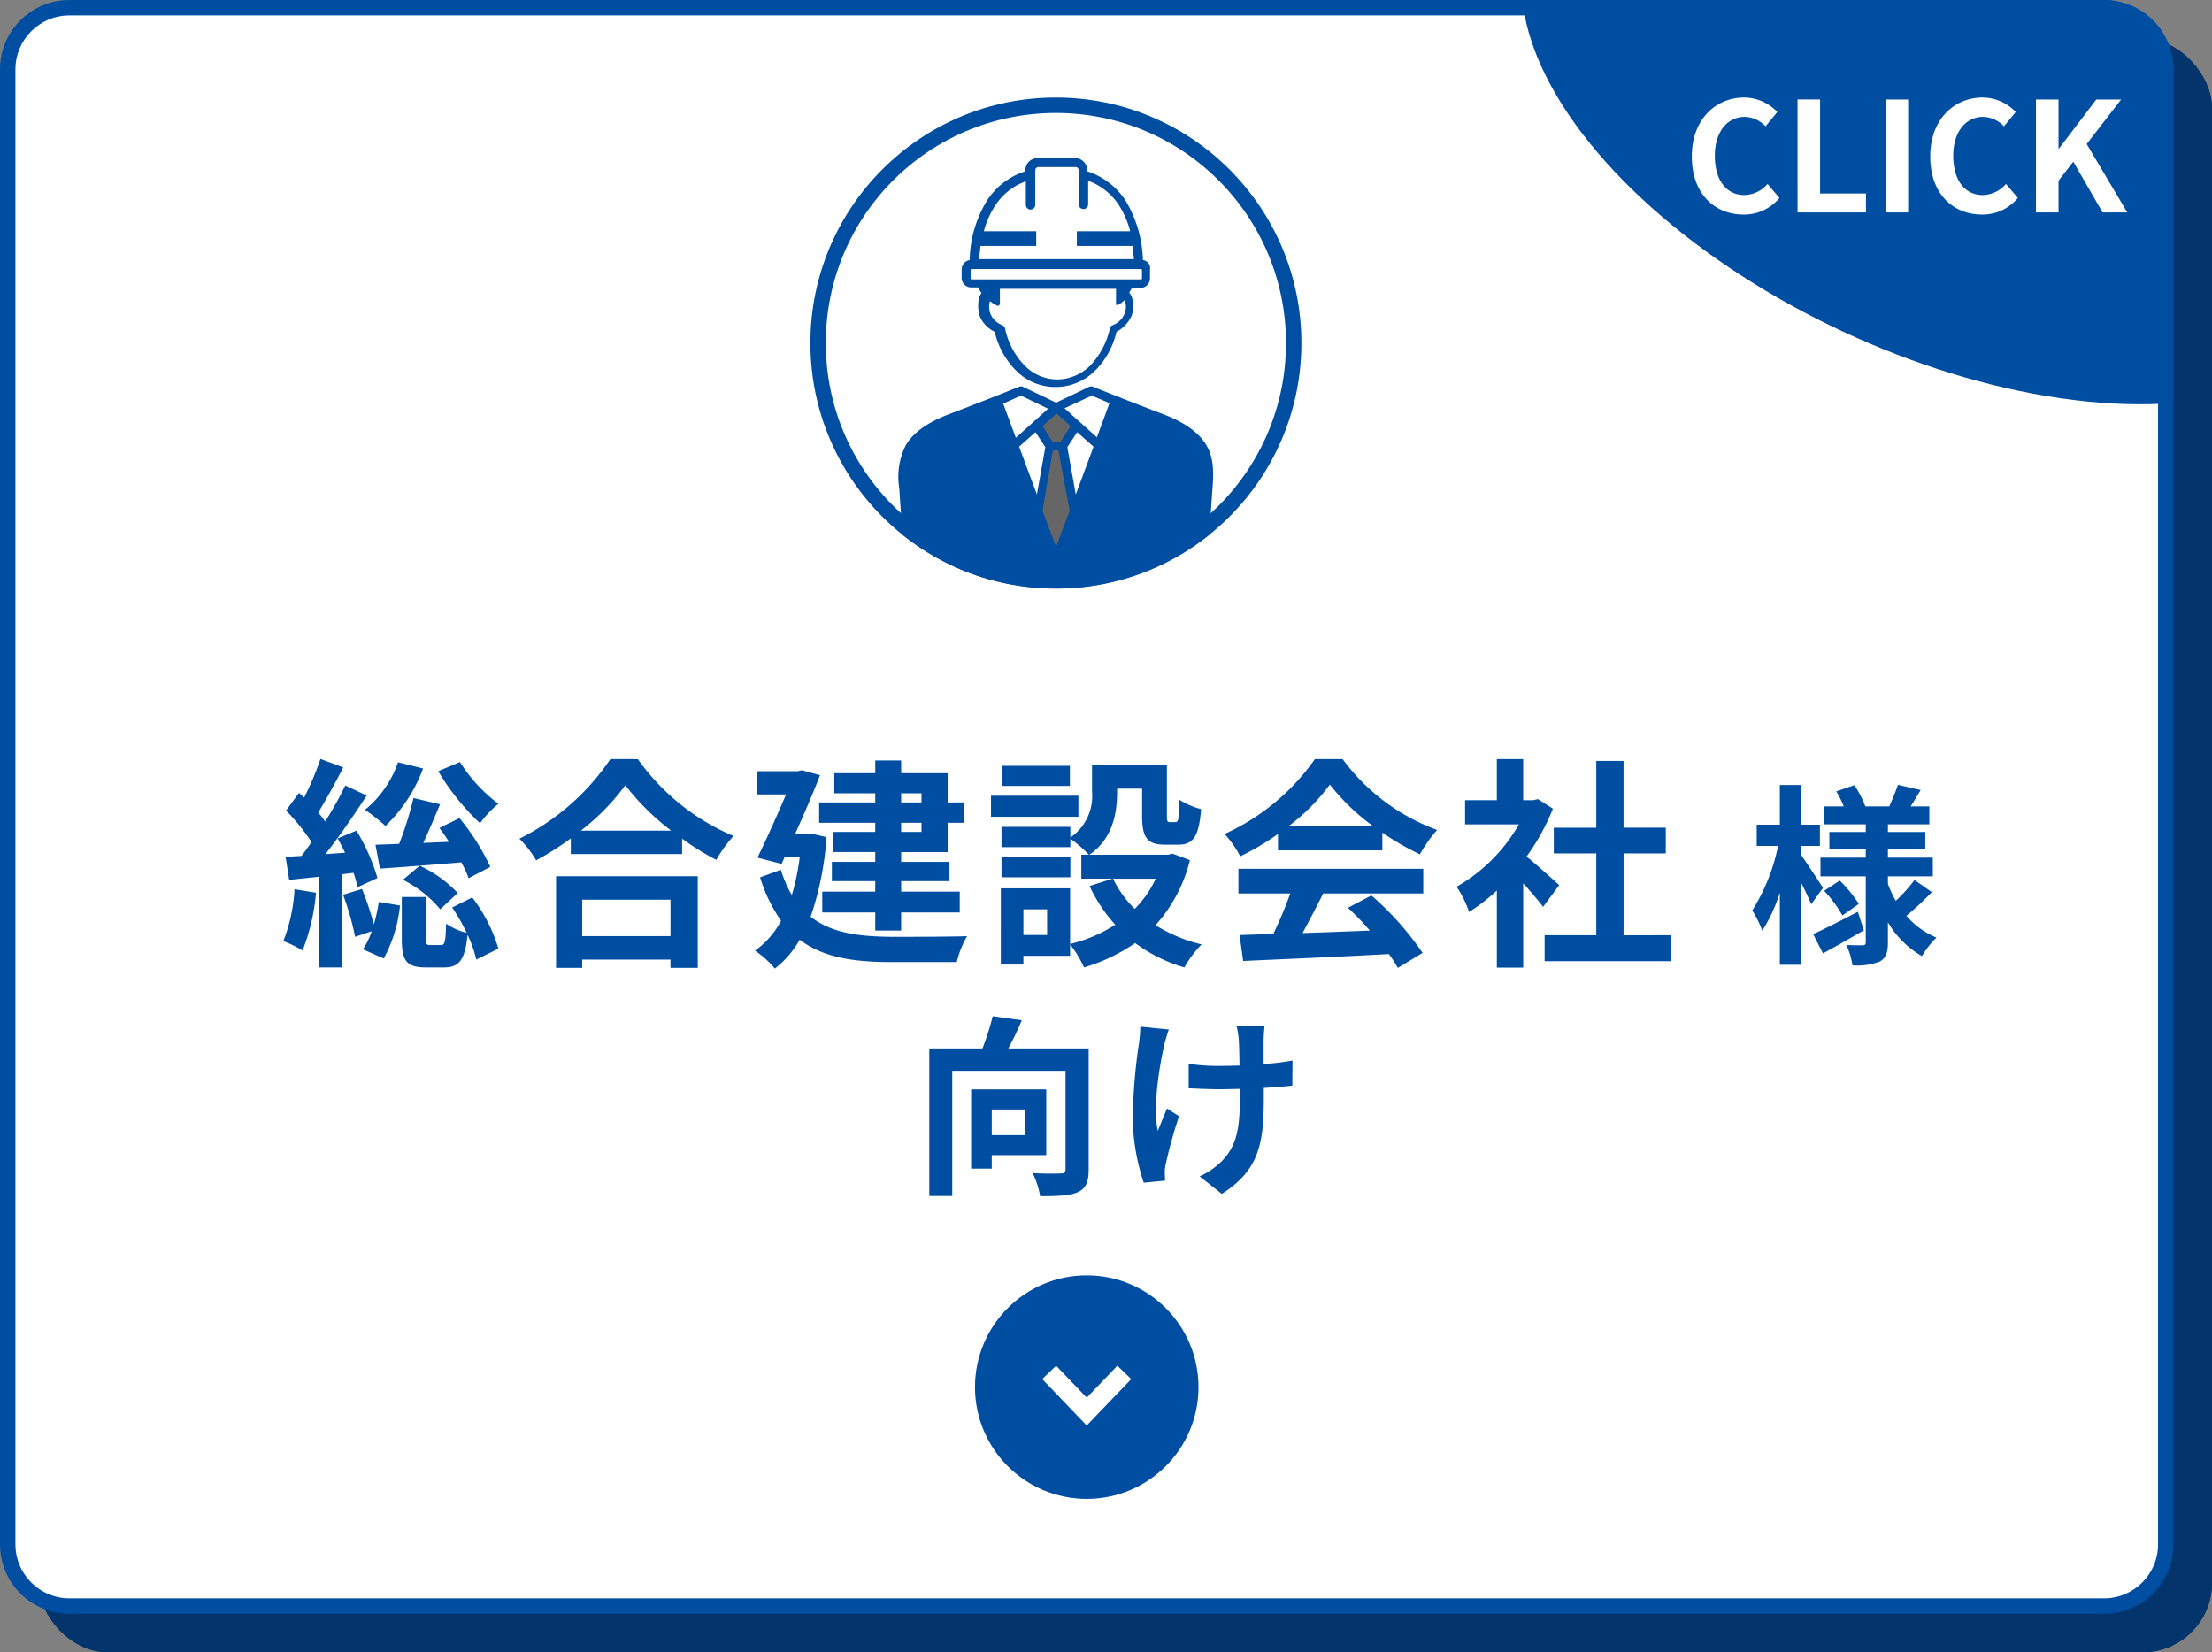
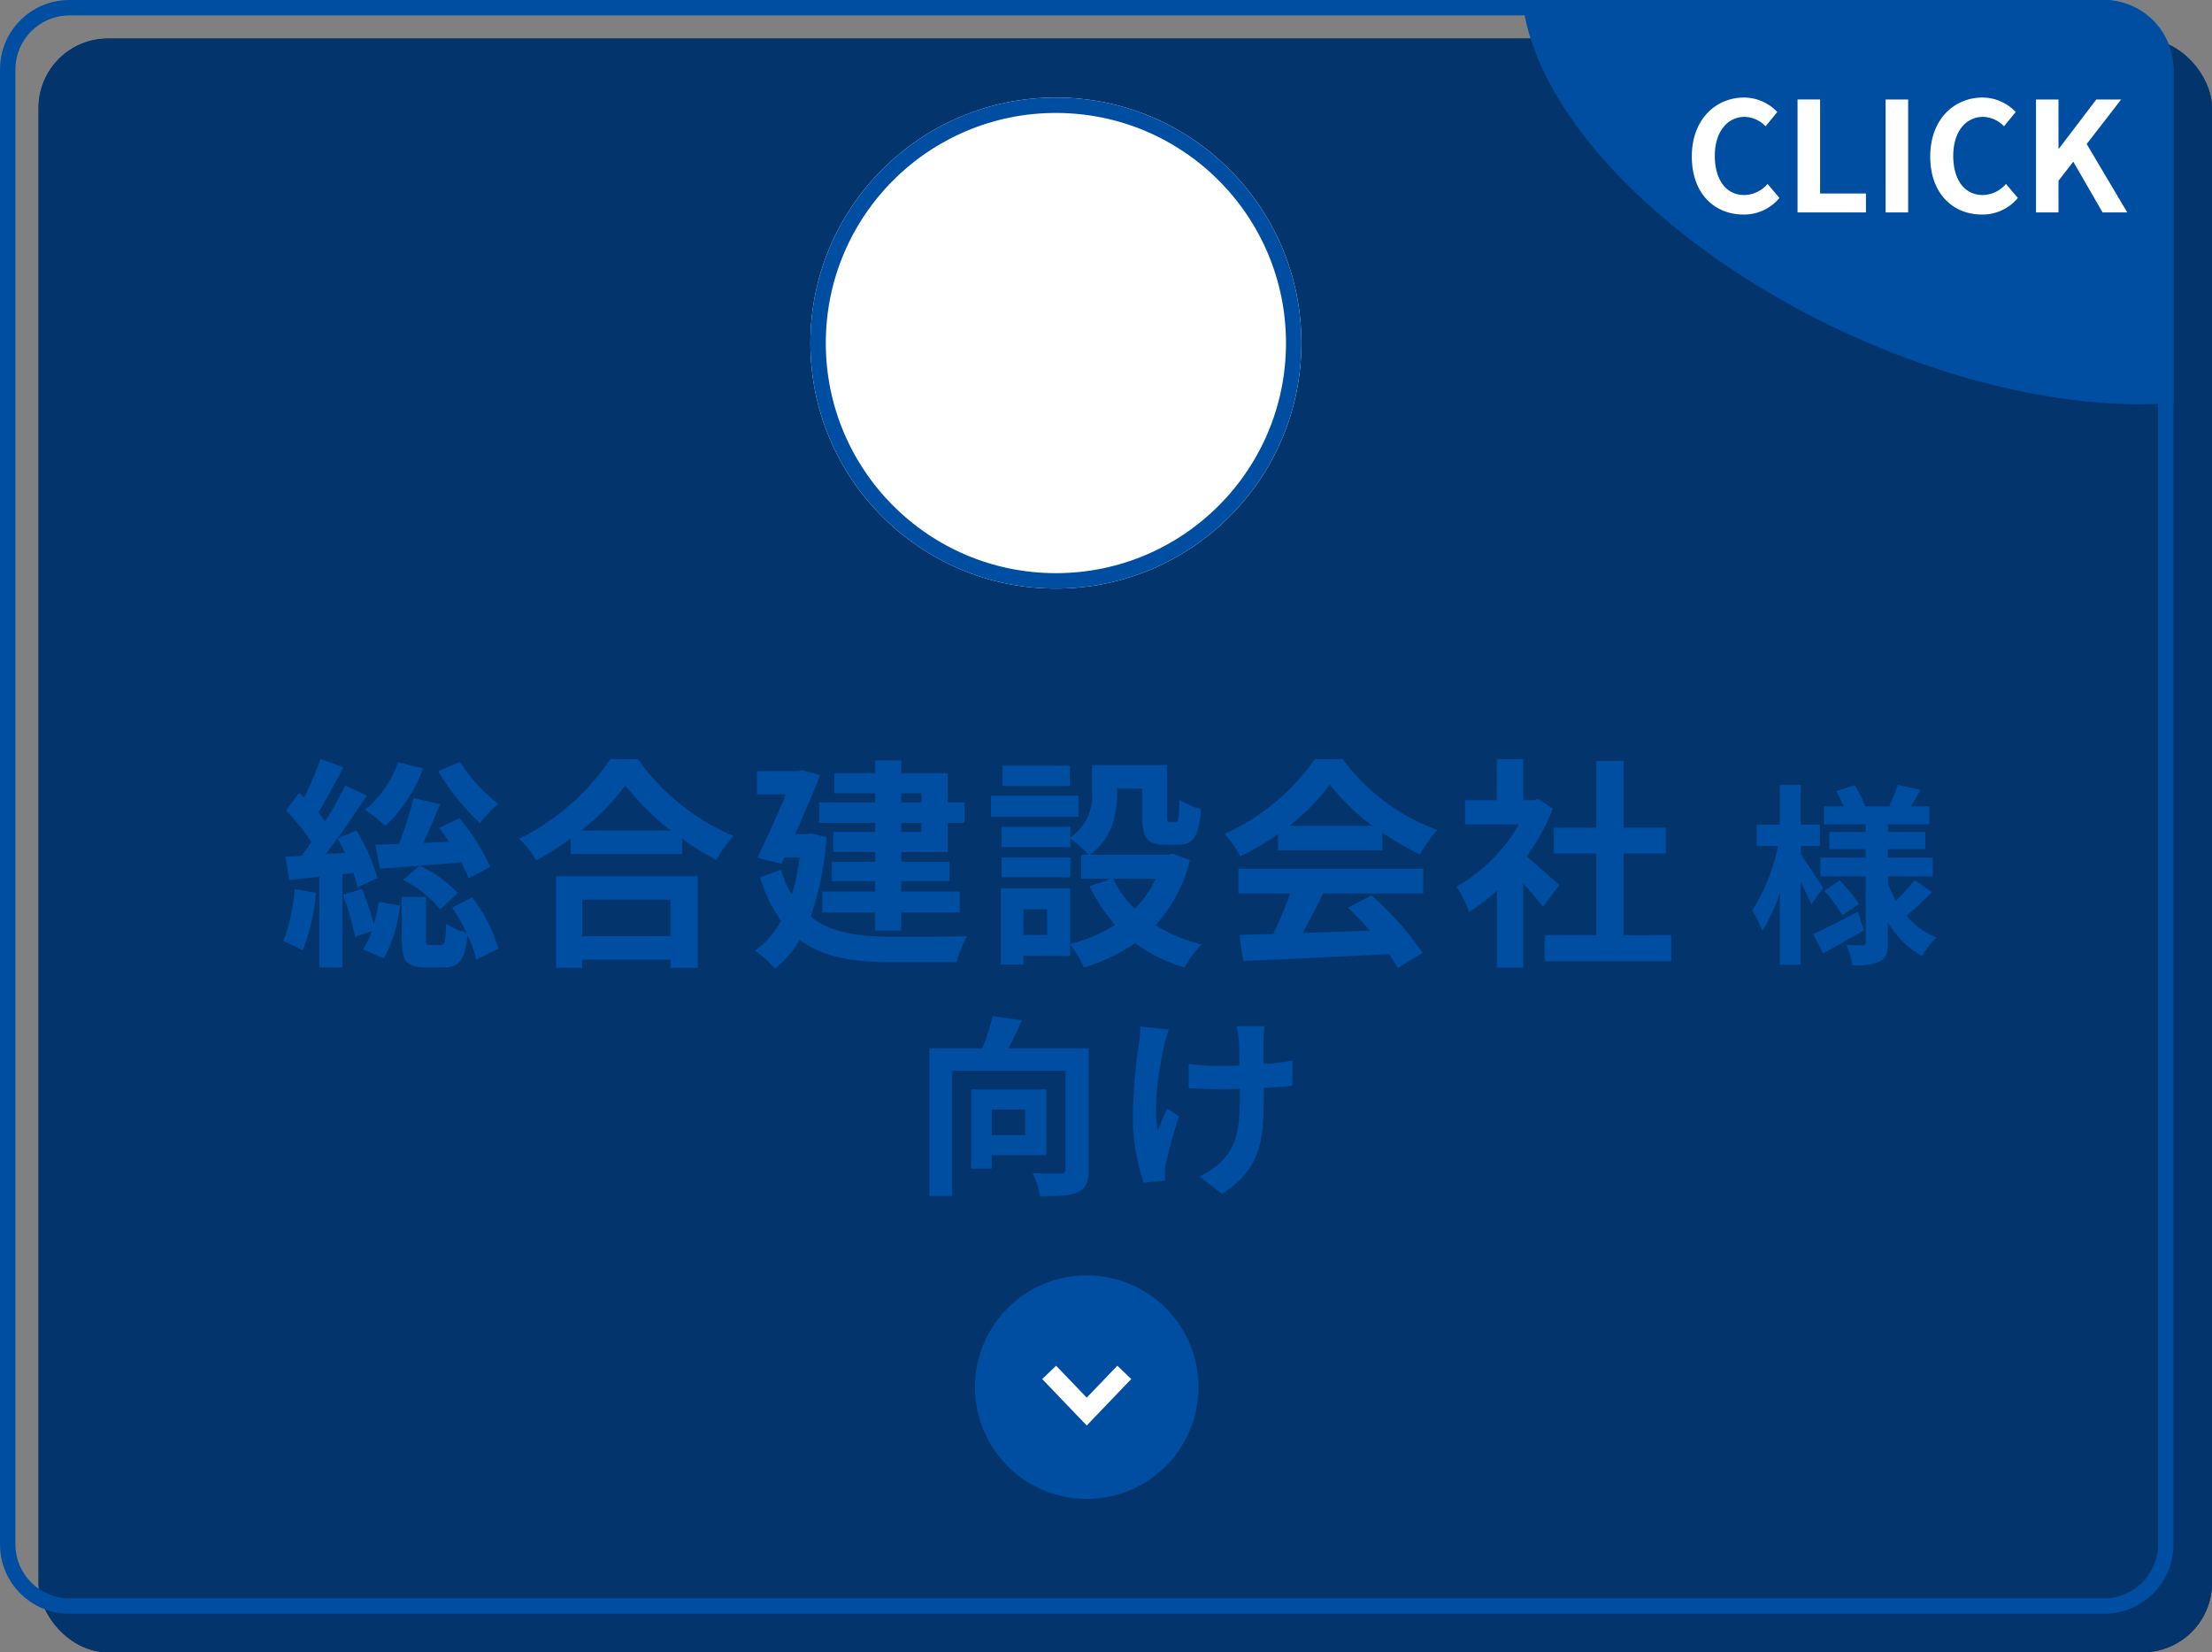
<svg xmlns="http://www.w3.org/2000/svg" id="コンポーネント_76_4" data-name="コンポーネント 76 – 4" width="287" height="214.37" viewBox="0 0 287 214.37">
  <rect x="0" y="0" width="287" height="214.37" fill="#808080" stroke="none" />
  <defs>
    <clipPath id="clip-path">
      <rect id="長方形_3655" data-name="長方形 3655" width="282" height="209.37" rx="9" fill="#fff" />
    </clipPath>
    <clipPath id="clip-path-2">
-       <circle id="楕円形_239" data-name="楕円形 239" cx="31.854" cy="31.854" r="31.854" fill="none" stroke="#004ea2" stroke-width="2" />
-     </clipPath>
+       </clipPath>
  </defs>
  <g id="長方形_3653" data-name="長方形 3653" transform="translate(5 5)" fill="#03356c" stroke="#03356c" stroke-width="2">
    <rect width="282" height="209.37" rx="9" stroke="none" />
    <rect x="1" y="1" width="280" height="207.37" rx="8" fill="none" />
  </g>
  <g id="パス_44115" data-name="パス 44115" fill="#fff">
-     <path d="M 273 208.37 L 9 208.37 C 4.589 208.37 1 204.781 1 200.37 L 1 9 C 1 4.589 4.589 1 9 1 L 273 1 C 277.411 1 281 4.589 281 9 L 281 200.37 C 281 204.781 277.411 208.37 273 208.37 Z" stroke="none" />
    <path d="M 9 2 C 5.14 2 2 5.14 2 9 L 2 200.37 C 2 204.23 5.14 207.37 9 207.37 L 273 207.37 C 276.86 207.37 280 204.23 280 200.37 L 280 9 C 280 5.14 276.86 2 273 2 L 9 2 M 9 -1.52587890625e-05 L 273 -1.52587890625e-05 C 277.971 -1.52587890625e-05 282 4.029 282 9 L 282 200.37 C 282 205.341 277.971 209.37 273 209.37 L 9 209.37 C 4.029 209.37 0 205.341 0 200.37 L 0 9 C 0 4.029 4.029 -1.52587890625e-05 9 -1.52587890625e-05 Z" stroke="none" fill="#004ea2" />
  </g>
  <g id="グループ_14787" data-name="グループ 14787" transform="translate(126.5 165.468)">
    <circle id="楕円形_237" data-name="楕円形 237" cx="14.5" cy="14.5" r="14.5" fill="#004ea2" />
    <path id="パス_44098" data-name="パス 44098" d="M16611.334-4390l4.871,5.084,4.875-5.084" transform="translate(-16601.707 4402.587)" fill="none" stroke="#fff" stroke-width="2.5" />
  </g>
  <g id="グループ_2749" data-name="グループ 2749" clip-path="url(#clip-path)">
    <ellipse id="楕円形_247" data-name="楕円形 247" cx="58.5" cy="30.5" rx="58.5" ry="30.5" transform="translate(211.845 -37) rotate(25)" fill="#004ea2" />
  </g>
  <path id="パス_44106" data-name="パス 44106" d="M7.349,6.132a5.92,5.92,0,0,0,4.665-2.154L10.472,2.159A4.034,4.034,0,0,1,7.447,3.6c-2.313,0-3.815-1.917-3.815-5.1,0-3.143,1.66-5.04,3.874-5.04a3.853,3.853,0,0,1,2.708,1.225L11.737-7.17A5.966,5.966,0,0,0,7.447-9.048c-3.7,0-6.8,2.827-6.8,7.649C.648,3.484,3.652,6.132,7.349,6.132Zm7.017-.277H23.24V3.4h-5.95v-12.2H14.365Zm11.425,0h2.925V-8.791H25.79Zm12.492.277a5.92,5.92,0,0,0,4.665-2.154L41.405,2.159A4.034,4.034,0,0,1,38.381,3.6c-2.313,0-3.815-1.917-3.815-5.1,0-3.143,1.66-5.04,3.874-5.04a3.853,3.853,0,0,1,2.708,1.225L42.67-7.17a5.966,5.966,0,0,0-4.289-1.878c-3.7,0-6.8,2.827-6.8,7.649C31.581,3.484,34.586,6.132,38.282,6.132ZM45.3,5.855h2.925V1.744L50.142-.727l3.8,6.582h3.2L51.881-3.019l4.467-5.772H53.126L48.284-2.426h-.059V-8.791H45.3Z" transform="translate(218.861 21.702)" fill="#fff" />
  <g id="グループ_14800" data-name="グループ 14800" transform="translate(105.145 12.654)">
    <circle id="楕円形_240" data-name="楕円形 240" cx="31.854" cy="31.854" r="31.854" fill="none" />
    <circle id="楕円形_245" data-name="楕円形 245" cx="31.854" cy="31.854" r="31.854" fill="#fff" />
    <g id="マスクグループ_2752" data-name="マスクグループ 2752" clip-path="url(#clip-path-2)">
      <g id="グループ_14788" data-name="グループ 14788" transform="translate(11.453 7.856)">
        <g id="グループ_11415" data-name="グループ 11415" transform="translate(0 29.619)">
          <path id="パス_40762" data-name="パス 40762" d="M261.5,72.535l7.656-20.659-3.1-1.276L261.5,52.727,257,50.6l-3.1,1.276Z" transform="translate(-241.068 -50.008)" fill="#fff" />
          <path id="パス_40763" data-name="パス 40763" d="M262.443,67.589l2.309,6.319,2.37-6.319-1.458-8.446,1.7-2.734L264.752,54.1,262.2,56.409l1.7,2.734Z" transform="translate(-244.324 -51.381)" fill="#666" />
          <path id="パス_40764" data-name="パス 40764" d="M272.714,57.266c-.972-1.641-2.8-2.977-5.712-4.071-5.286-2.005-8.993-3.524-8.993-3.524a.666.666,0,0,0-.486,0l-4.314,2.066-4.314-2.066a.666.666,0,0,0-.486,0s-3.585,1.458-8.993,3.524c-2.917,1.094-4.74,2.431-5.712,4.071a9.082,9.082,0,0,0-.851,5.529l.851,12.517a.545.545,0,0,0,.547.547h37.855a.545.545,0,0,0,.547-.547L273.5,62.8C273.686,60.608,273.625,58.846,272.714,57.266Zm-16.953,6.38-1.094-6.137,1.276-1.944,2.127,1.884Zm-.79,2.127-1.762,4.679-1.762-4.679,1.337-7.838h.729Zm-4.253-2.127-2.309-6.2,2.127-1.884,1.276,1.944Zm7.109-12.821,2.309.972L258.5,56.233,254.3,52.466Zm-2.734,3.95-1.276,2.005h-1.094l-1.276-2.005,1.823-1.641Zm-6.441-3.95,3.524,1.7-4.193,3.767-1.641-4.436Z" transform="translate(-232.781 -49.625)" fill="#004ea2" />
        </g>
        <g id="グループ_11413" data-name="グループ 11413" transform="translate(8.174)">
          <path id="パス_40760" data-name="パス 40760" d="M270.1,123.028h-.306c-.306-5.634-2.266-10.227-7.288-11.636v-.612a.967.967,0,0,0-.98-.98h-4.777a.967.967,0,0,0-.98.98v.612c-5.022,1.409-6.982,6-7.288,11.636h-.306a.68.68,0,0,0-.674.674v1.1a.68.68,0,0,0,.674.674h2.389a10.378,10.378,0,0,0-.061,1.347c-.8.245-.98,1.47-.612,2.756a3.434,3.434,0,0,0,1.9,1.837c.98,4.1,3.736,7.043,7.41,7.043s6.431-2.94,7.41-7.043a3.435,3.435,0,0,0,1.9-1.837c.429-1.286.122-2.511-.613-2.756a10.39,10.39,0,0,0-.061-1.347h2.388a.68.68,0,0,0,.674-.674v-1.1A.835.835,0,0,0,270.1,123.028Z" transform="translate(-246.765 -109.188)" fill="#fff" />
-           <path id="パス_40761" data-name="パス 40761" d="M269.817,122.028a15.826,15.826,0,0,0-2.327-7.839,9.451,9.451,0,0,0-4.9-3.675v-.122A1.581,1.581,0,0,0,261,108.8H256.16a1.581,1.581,0,0,0-1.592,1.592v.122a9.215,9.215,0,0,0-4.9,3.675,15.223,15.223,0,0,0-2.327,7.839,1.246,1.246,0,0,0-1.041,1.225v1.1a1.228,1.228,0,0,0,1.225,1.225h.919a3.887,3.887,0,0,0,.429.735,2.148,2.148,0,0,0-.367.857,4.9,4.9,0,0,0,.122,2.082,3.855,3.855,0,0,0,1.96,2.082,10.521,10.521,0,0,0,2.756,5.022,7.129,7.129,0,0,0,5.144,2.144,7.232,7.232,0,0,0,5.144-2.144,10.3,10.3,0,0,0,2.756-5.022,4.346,4.346,0,0,0,1.96-2.082,3.516,3.516,0,0,0,.122-2.082,2.132,2.132,0,0,0-.429-.919c.122-.184.245-.429.367-.612h1.1a1.228,1.228,0,0,0,1.225-1.225v-1.1A1.079,1.079,0,0,0,269.817,122.028Zm-19.108-7.165a8.086,8.086,0,0,1,3.062-2.695c.306-.123.551-.245.857-.367v3.062a.612.612,0,0,0,1.225,0v-4.471a.419.419,0,0,1,.429-.429h4.777a.419.419,0,0,1,.429.429V114.8a.612.612,0,1,0,1.225,0V111.74c.306.122.612.245.857.367a8.087,8.087,0,0,1,3.062,2.695,11.375,11.375,0,0,1,1.531,3.491h-6.92v1.9h7.227c.061.551.122,1.164.184,1.715H248.566c.061-.612.122-1.164.184-1.715h7.227v-1.9h-6.8A11.688,11.688,0,0,1,250.709,114.863Zm15.556,12.922a.459.459,0,0,0,.306.061,3.068,3.068,0,0,0,.857-.612c.061.061.061.184.122.306a2.5,2.5,0,0,1-.122,1.47,2.72,2.72,0,0,1-1.531,1.47.537.537,0,0,0-.367.429,10.194,10.194,0,0,1-2.511,4.777,6.2,6.2,0,0,1-4.287,1.837,5.942,5.942,0,0,1-4.287-1.837,9.676,9.676,0,0,1-2.511-4.777.648.648,0,0,0-.367-.429,2.719,2.719,0,0,1-1.531-1.47,2.575,2.575,0,0,1-.061-1.654,3.744,3.744,0,0,0,.857.551c.061,0,.061.061.123.061a.225.225,0,0,0,.184-.061.318.318,0,0,0,.122-.245v-1.9h15.066v1.9C266.143,127.663,266.2,127.724,266.265,127.785Zm3.43-3.368a.132.132,0,0,1-.122.122H247.586a.132.132,0,0,1-.122-.122v-1.1a.132.132,0,0,1,.122-.122h21.986a.132.132,0,0,1,.122.122Z" transform="translate(-246.3 -108.8)" fill="#004ea2" />
+           <path id="パス_40761" data-name="パス 40761" d="M269.817,122.028a15.826,15.826,0,0,0-2.327-7.839,9.451,9.451,0,0,0-4.9-3.675v-.122A1.581,1.581,0,0,0,261,108.8H256.16a1.581,1.581,0,0,0-1.592,1.592v.122a9.215,9.215,0,0,0-4.9,3.675,15.223,15.223,0,0,0-2.327,7.839,1.246,1.246,0,0,0-1.041,1.225v1.1a1.228,1.228,0,0,0,1.225,1.225h.919a3.887,3.887,0,0,0,.429.735,2.148,2.148,0,0,0-.367.857,4.9,4.9,0,0,0,.122,2.082,3.855,3.855,0,0,0,1.96,2.082,10.521,10.521,0,0,0,2.756,5.022,7.129,7.129,0,0,0,5.144,2.144,7.232,7.232,0,0,0,5.144-2.144,10.3,10.3,0,0,0,2.756-5.022,4.346,4.346,0,0,0,1.96-2.082,3.516,3.516,0,0,0,.122-2.082,2.132,2.132,0,0,0-.429-.919c.122-.184.245-.429.367-.612h1.1a1.228,1.228,0,0,0,1.225-1.225v-1.1A1.079,1.079,0,0,0,269.817,122.028Zm-19.108-7.165a8.086,8.086,0,0,1,3.062-2.695c.306-.123.551-.245.857-.367v3.062a.612.612,0,0,0,1.225,0v-4.471a.419.419,0,0,1,.429-.429h4.777a.419.419,0,0,1,.429.429V114.8a.612.612,0,1,0,1.225,0V111.74c.306.122.612.245.857.367a8.087,8.087,0,0,1,3.062,2.695,11.375,11.375,0,0,1,1.531,3.491h-6.92v1.9h7.227c.061.551.122,1.164.184,1.715H248.566c.061-.612.122-1.164.184-1.715h7.227v-1.9h-6.8A11.688,11.688,0,0,1,250.709,114.863Zm15.556,12.922a.459.459,0,0,0,.306.061,3.068,3.068,0,0,0,.857-.612c.061.061.061.184.122.306a2.5,2.5,0,0,1-.122,1.47,2.72,2.72,0,0,1-1.531,1.47.537.537,0,0,0-.367.429,10.194,10.194,0,0,1-2.511,4.777,6.2,6.2,0,0,1-4.287,1.837,5.942,5.942,0,0,1-4.287-1.837,9.676,9.676,0,0,1-2.511-4.777.648.648,0,0,0-.367-.429,2.719,2.719,0,0,1-1.531-1.47,2.575,2.575,0,0,1-.061-1.654,3.744,3.744,0,0,0,.857.551c.061,0,.061.061.123.061a.225.225,0,0,0,.184-.061.318.318,0,0,0,.122-.245v-1.9h15.066v1.9C266.143,127.663,266.2,127.724,266.265,127.785m3.43-3.368a.132.132,0,0,1-.122.122H247.586a.132.132,0,0,1-.122-.122v-1.1a.132.132,0,0,1,.122-.122h21.986a.132.132,0,0,1,.122.122Z" transform="translate(-246.3 -108.8)" fill="#004ea2" />
        </g>
      </g>
    </g>
    <g id="楕円形_246" data-name="楕円形 246" fill="none" stroke="#004ea2" stroke-width="2">
      <circle cx="31.854" cy="31.854" r="31.854" stroke="none" />
      <circle cx="31.854" cy="31.854" r="30.854" fill="none" />
    </g>
  </g>
  <path id="パス_44113" data-name="パス 44113" d="M-87.138-22.968a30.651,30.651,0,0,0,5.423,6.757,13.064,13.064,0,0,1,2.378-2.523,20.28,20.28,0,0,1-4.988-5.423Zm6.757,12.412a29.936,29.936,0,0,0-4-6.322l-2.61,1.276c.406.551.841,1.16,1.247,1.8l-3.335.145c.725-1.566,1.479-3.364,2.175-5.017l-3.451-.812a45.055,45.055,0,0,1-1.856,5.945c-1.131.058-2.175.087-3.074.116l.58,3.1c2.9-.2,6.786-.493,10.556-.812a15.437,15.437,0,0,1,.957,2.059ZM-91.72-8.874a15.243,15.243,0,0,1,4.843,3.828l2.262-2.117a15.967,15.967,0,0,0-4.93-3.538Zm-.638-15.254a13.7,13.7,0,0,1-4.292,6.177,24.26,24.26,0,0,1,2.668,2.088,19.842,19.842,0,0,0,4.872-7.453ZM-105.785-7.656a21.793,21.793,0,0,1-1.45,6.728A18.057,18.057,0,0,1-104.741.29,26.566,26.566,0,0,0-103-7.192Zm7.656-2.117a17.051,17.051,0,0,1,.522,1.856l2.581-1.189a25.7,25.7,0,0,0-2.726-6.148l-2.436,1.015c.319.58.638,1.189.957,1.856l-2.552.174c1.827-2.291,3.77-5.162,5.365-7.6l-2.784-1.3a46.518,46.518,0,0,1-2.61,4.669c-.261-.377-.58-.783-.9-1.16,1.015-1.653,2.233-3.886,3.248-5.858l-2.958-1.1a38.022,38.022,0,0,1-2.117,5.017c-.232-.2-.435-.406-.667-.609l-1.682,2.291a26.545,26.545,0,0,1,3.306,4.089c-.435.638-.87,1.247-1.305,1.8l-2.059.116.464,2.987,3.915-.406V2.494h2.987V-9.6Zm-1.363,2.842a34.547,34.547,0,0,1,1.566,5.452L-95.78-2.2A9.33,9.33,0,0,1-96.911.145l2.7,1.189A18.368,18.368,0,0,0-92.1-5.539L-94.852-6a21.729,21.729,0,0,1-.638,2.9,42.515,42.515,0,0,0-1.537-4.582ZM-85.34-5.278A24.1,24.1,0,0,1-83.455-2,7.775,7.775,0,0,1-86.123-3.19c-.058,2.465-.174,2.784-.7,2.784h-1.334c-.493,0-.58-.087-.58-.87V-6.641h-3.132v5.394c0,2.813.522,3.741,3.161,3.741h2.291c1.914,0,2.755-.87,3.074-4.234a14.371,14.371,0,0,1,1.131,3.219L-79.337.058A20.344,20.344,0,0,0-82.73-6.583Zm28.333-1.015v4.727H-68.462V-6.293ZM-71.855,2.552h3.393V1.479h11.455V2.552h3.538V-9.338H-71.855Zm3.219-17.806a29.631,29.631,0,0,0,5.771-5.887,31.768,31.768,0,0,0,5.945,5.887Zm3.828-9.28a30.7,30.7,0,0,1-11.8,10.324A14.083,14.083,0,0,1-74.436-11.4a40.405,40.405,0,0,0,4.495-2.842v2.03H-55.5v-2a34.785,34.785,0,0,0,4.437,2.755,16.857,16.857,0,0,1,2.233-3.1,29.133,29.133,0,0,1-12.412-9.976ZM-24.44-20.1v1.189h-2.639V-20.1Zm0,5.017h-2.639v-1.189h2.639Zm-6-3.828h-7.279v2.639h7.279v1.189h-5.452v2.61h5.452v1.276h-5.626V-8.7h5.626v1.363h-6.873v2.7h6.873v2.349h3.364V-4.64h7.6v-2.7h-7.6V-8.7h6.264v-2.494h-6.264V-12.47h6.032v-3.8h2.175v-2.639h-2.175v-3.8h-6.032V-24.36h-3.364v1.653H-35.75v2.61h5.307Zm-8.352,4.031-.609.087h-1.45c1.189-2.639,2.378-5.394,3.248-7.656l-2.349-.638-.522.116h-5.307v3.016h3.77c-1.073,2.523-2.465,5.655-3.712,8.207l3.132.812.377-.841h1.972A30.6,30.6,0,0,1-41.26-6.9a14.284,14.284,0,0,1-1.421-3.277l-2.7.986a19.558,19.558,0,0,0,2.726,5.626A11.129,11.129,0,0,1-46.045.319a12.234,12.234,0,0,1,2.581,2.32A12.392,12.392,0,0,0-40.245-1.1c3.074,2.32,7.018,2.9,11.919,2.9h8.468a12.17,12.17,0,0,1,1.334-3.364c-2.117.087-8,.087-9.715.087-4.234-.029-7.888-.464-10.585-2.61a39.745,39.745,0,0,0,2.059-10.324Zm33.611-8.787h-8.758v2.61h8.758Zm1.1,3.886H-15.421v2.726H-4.082Zm-1.044,8h-8.932v2.581h8.932ZM5.952-9.019A13.752,13.752,0,0,1,3.226-5.1,14.289,14.289,0,0,1,.413-9.019ZM-8.142-1.711h-3.074V-5.046h3.074ZM8.127-12.267l-.58.145H-2.661c3.016-2.059,3.6-5.365,3.6-8.091v-.493H4.183V-17.2c0,2.871.667,3.77,2.987,3.77H8.852c1.943,0,2.7-1.015,2.987-4.611a9.839,9.839,0,0,1-2.813-1.218c-.029,2.523-.145,2.9-.522,2.9H7.779c-.319,0-.377-.087-.377-.9v-6.5H-2.313V-20.3a6.517,6.517,0,0,1-2.813,5.945v-1.392h-8.932v2.639h8.932v-1.1a15.375,15.375,0,0,1,2.407,2.088H-3.7v3.1H.326l-2.958.957A20.168,20.168,0,0,0,.7-3.045,19.011,19.011,0,0,1-5.155-.551V-7.772h-8.99V2.117h2.929V.986h6.061V-.493a14.6,14.6,0,0,1,1.8,2.987A23.424,23.424,0,0,0,3.284-.667a20.212,20.212,0,0,0,6.38,3.161A14.86,14.86,0,0,1,11.9-.493,19.8,19.8,0,0,1,5.923-2.987a19.568,19.568,0,0,0,4.466-8.439Zm15.109-3.6a26.355,26.355,0,0,0,5.307-5.365,28.223,28.223,0,0,0,5.568,5.365ZM21.815-12.7H35.358v-2.291A35.043,35.043,0,0,0,40.23-12.18a17.875,17.875,0,0,1,2.233-3.161A26.527,26.527,0,0,1,30.2-24.534H26.6a28.8,28.8,0,0,1-11.716,9.715,13.472,13.472,0,0,1,2.03,2.9,33.484,33.484,0,0,0,4.9-2.9Zm-5.133,5.6H23.41a55.691,55.691,0,0,1-2.2,5.249l-4.379.145.464,3.364c4.93-.232,12.093-.522,18.908-.9a15.373,15.373,0,0,1,1.16,1.8L40.578.609a39,39,0,0,0-6.641-7.453l-3.045,1.6a34.565,34.565,0,0,1,2.842,2.958c-2.958.116-5.945.232-8.729.319.87-1.624,1.827-3.422,2.668-5.133H40.665V-10.3H16.682ZM58.3-8.178c-.609-.58-2.842-2.581-4.234-3.712A28.148,28.148,0,0,0,57.485-18.1l-1.943-1.247-.609.145H53.628v-5.336H50.206V-19.2H46.088v3.132h6.989a21.662,21.662,0,0,1-8.091,8.091A13.822,13.822,0,0,1,46.61-4.7a24,24,0,0,0,3.6-2.784v10h3.422V-8.41c.986,1.073,1.972,2.233,2.581,3.045Zm8.352,6.5V-12.3H72.13v-3.335H66.649V-24.3H63.111v8.671H57.6V-12.3h5.51V-1.682h-6.7V1.682H72.826V-1.682ZM92.528-7.825c-.425-.675-2.225-3.425-2.9-4.35v-1.1h2.5v-2.75h-2.5v-5.15h-2.7v5.15h-3v2.75H86.7A25,25,0,0,1,83.353-4.9a14.264,14.264,0,0,1,1.3,2.625A21.09,21.09,0,0,0,86.928-7.2V2.15h2.7V-8.625C90.178-7.55,90.7-6.425,91-5.7Zm4.525,3.1c-2.125,1.1-4.325,2.225-5.8,2.9l1.275,2.5c1.6-.875,3.55-1.975,5.3-3ZM92.678-7.45a17.524,17.524,0,0,1,2.375,3.2l2.125-1.5A17.126,17.126,0,0,0,94.7-8.775ZM104.4-8.85a19.679,19.679,0,0,1-2.425,2.7,13.57,13.57,0,0,1-1.025-2.2v-.975h5.825V-11.75h-5.825v-1.1h4.85v-2.225h-4.85v-1h5.375V-18.4H103.9c.4-.625.85-1.375,1.3-2.125l-2.95-.675c-.25.8-.75,1.95-1.125,2.8h-3.1A13.829,13.829,0,0,0,96.6-21.15l-2.35.8a14.192,14.192,0,0,1,.975,1.95h-2.55v2.325h5.4v1H93.353v2.225h4.725v1.1H92.2v2.425h5.875V-.8c0,.3-.1.425-.4.425s-1.275,0-2.125-.05a9.248,9.248,0,0,1,.8,2.65,8.154,8.154,0,0,0,3.55-.5c.8-.45,1.05-1.15,1.05-2.5v-2.6a11.858,11.858,0,0,0,4.425,4.4,11.065,11.065,0,0,1,1.875-2.4,10.449,10.449,0,0,1-3.9-2.825,40.241,40.241,0,0,0,3.3-3.075ZM-10.975,20.925V24.25h-4.35V20.925ZM-8.25,26.85V18.325H-18V28.6h2.675V26.85ZM-2.75,13H-13.175c.6-1.1,1.225-2.4,1.75-3.65L-15.2,8.825A34.725,34.725,0,0,1-16.525,13h-6.9V32.15h2.975V15.9h14.7V28.65c0,.45-.15.575-.625.575-.5.025-2.175.05-3.65-.05a10.279,10.279,0,0,1,.975,3c2.25,0,3.85-.05,4.9-.525s1.4-1.325,1.4-2.95Zm22.825-2.875H16.45a11.909,11.909,0,0,1,.275,1.725c.05.675.075,1.975.1,3.375-.95.025-1.925.05-2.825.05A26.293,26.293,0,0,1,10.225,15v3.175c1.225.05,2.775.125,3.85.125.925,0,1.85-.025,2.8-.05v.9c0,4.225-.4,6.45-2.325,8.45a9.7,9.7,0,0,1-2.9,2l2.875,2.275c5-3.175,5.45-6.8,5.45-12.7v-1.05c1.4-.075,2.7-.175,3.7-.3l.025-3.25a32.887,32.887,0,0,1-3.75.45v-3.2C19.975,11.275,20,10.675,20.075,10.125ZM7.65,10.55l-3.7-.375a16.949,16.949,0,0,1-.175,2.175,70.2,70.2,0,0,0-.8,9.975,27.19,27.19,0,0,0,1.425,8.1l2.775-.275c-.025-.35-.05-.775-.05-1.025a5.634,5.634,0,0,1,.15-1.225,61.7,61.7,0,0,1,1.7-6.1l-1.55-1c-.425.925-.875,2.125-1.2,2.9-.675-3.1.2-8.35.825-11.125A19.927,19.927,0,0,1,7.65,10.55Z" transform="translate(144 123.02)" fill="#004ea2" />
</svg>